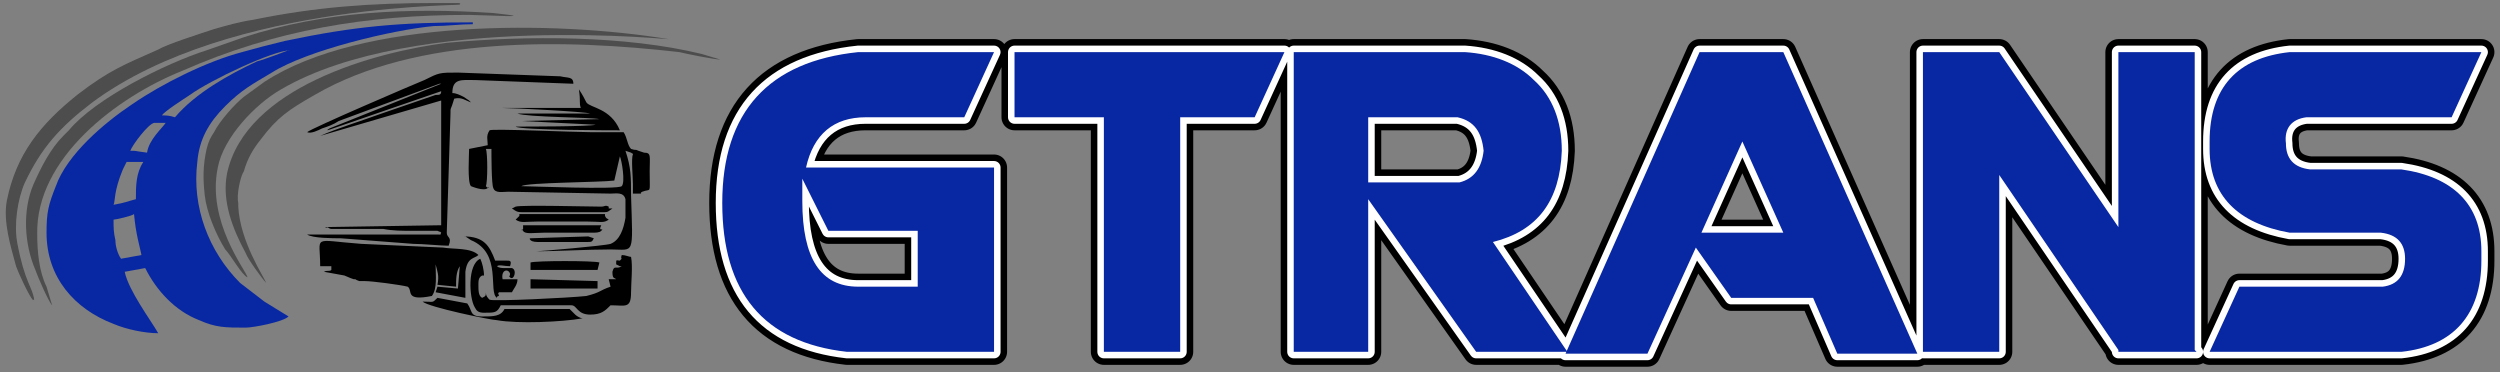
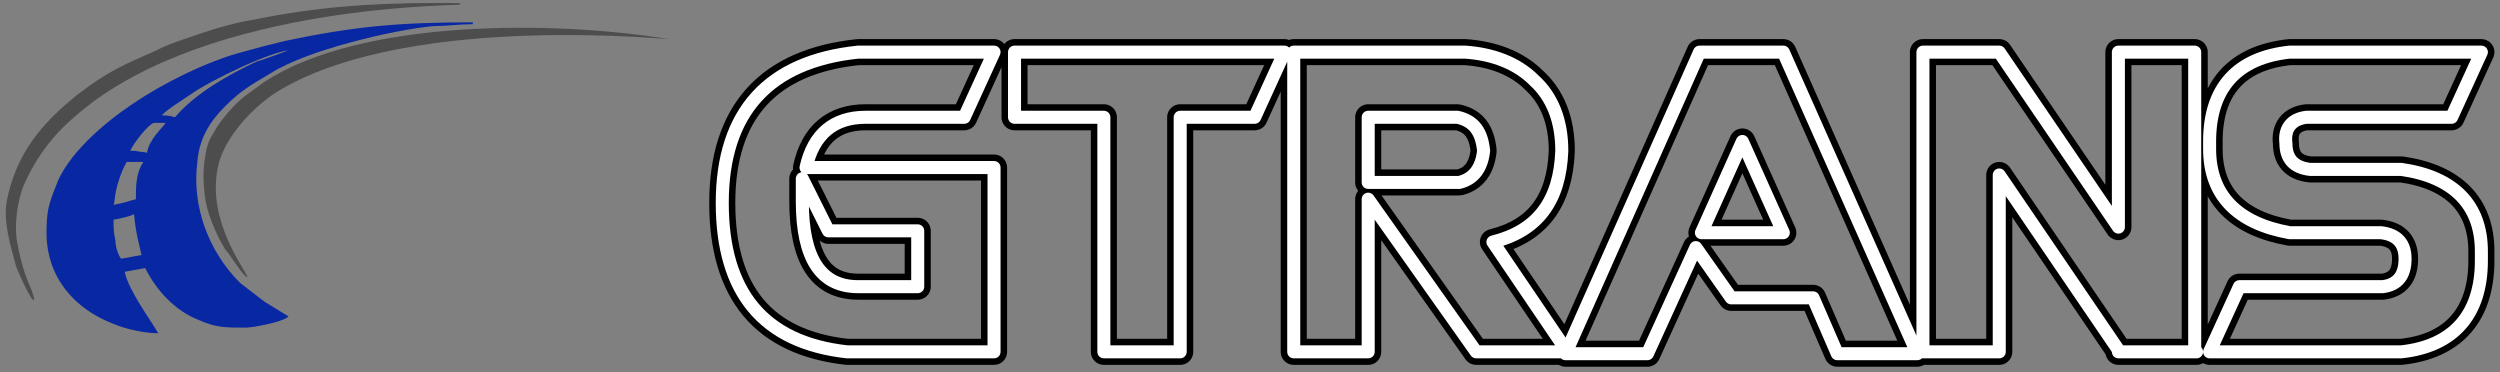
<svg xmlns="http://www.w3.org/2000/svg" xml:space="preserve" width="1343px" height="200px" version="1.1" style="shape-rendering:geometricPrecision; text-rendering:geometricPrecision; image-rendering:optimizeQuality; fill-rule:evenodd; clip-rule:evenodd" viewBox="0 0 1343 200">
  <rect x="0" y="0" width="1343" height="200" fill="#808080" stroke="none" />
  <defs>
    <style type="text/css">
   
    .str2 {stroke:#4D4D4D;stroke-width:0.72}
    .str0 {stroke:black;stroke-width:14.002;stroke-linejoin:round}
    .str1 {stroke:white;stroke-width:7;stroke-linejoin:round}
    .fil0 {fill:none;fill-rule:nonzero}
    .fil5 {fill:black}
    .fil3 {fill:#0827A3}
    .fil4 {fill:#4D4D4D}
    .fil2 {fill:#0827A3;fill-rule:nonzero}
    .fil1 {fill:#373435;fill-rule:nonzero}
   
  </style>
  </defs>
  <g id="Layer_x0020_1">
    <path class="fil0 str0" d="M431 96l0 12c0,31 10,46 30,46l32 0 0 -30 -48 0 -14 -28zm103 93l-79 0c-45,-5 -67,-32 -67,-80 0,-49 25,-76 73,-81l73 0 -16 35 -53 0c-17,0 -28,9 -32,27l101 0 0 99zm59 -126l-48 0 0 -35 145 0 -16 35 -40 0 0 126 -41 0 0 -126zm142 35l49 0c8,-2 12,-8 13,-17 -1,-10 -5,-16 -14,-18l-48 0 0 35zm-40 91l0 -161 92 0c15,1 28,6 37,15 10,9 15,22 15,38 -1,27 -13,43 -37,49l40 59 -49 0 -58 -82 0 82 -40 0zm335 1l-43 0 -13 -30 -44 0 -19 -27 -26 57 -44 0 72 -162 45 0 72 162zm-72 -65l-22 -49 -22 49 44 0zm116 -31l0 95 -41 0 0 -161 0 0 0 0 0 0 41 0 0 0 64 94 0 -94 41 0 0 160 1 1 -42 0 0 -1 -64 -94zm216 -3c28,4 43,19 43,44l0 5c0,29 -15,46 -43,49l-103 0 16 -35 77 0c8,-1 12,-6 12,-15 0,-8 -4,-13 -13,-14l-49 0c-28,-5 -43,-20 -43,-45l0 -4c0,-29 15,-45 43,-48l103 0 -16 35 -78 0c-8,1 -12,6 -11,14 0,8 4,13 13,14l49 0z" />
-     <path class="fil1" d="M431 96l0 12c0,31 10,46 30,46l32 0 0 -30 -48 0 -14 -28zm103 93l-79 0c-45,-5 -67,-32 -67,-80 0,-49 25,-76 73,-81l73 0 -16 35 -53 0c-17,0 -28,9 -32,27l101 0 0 99zm59 -126l-48 0 0 -35 145 0 -16 35 -40 0 0 126 -41 0 0 -126zm142 35l49 0c8,-2 12,-8 13,-17 -1,-10 -5,-16 -14,-18l-48 0 0 35zm-40 91l0 -161 92 0c15,1 28,6 37,15 10,9 15,22 15,38 -1,27 -13,43 -37,49l40 59 -49 0 -58 -82 0 82 -40 0zm335 1l-43 0 -13 -30 -44 0 -19 -27 -26 57 -44 0 72 -162 45 0 72 162zm-72 -65l-22 -49 -22 49 44 0zm116 -31l0 95 -41 0 0 -161 0 0 0 0 0 0 41 0 0 0 64 94 0 -94 41 0 0 160 1 1 -42 0 0 -1 -64 -94zm216 -3c28,4 43,19 43,44l0 5c0,29 -15,46 -43,49l-103 0 16 -35 77 0c8,-1 12,-6 12,-15 0,-8 -4,-13 -13,-14l-49 0c-28,-5 -43,-20 -43,-45l0 -4c0,-29 15,-45 43,-48l103 0 -16 35 -78 0c-8,1 -12,6 -11,14 0,8 4,13 13,14l49 0z" />
    <path class="fil0 str1" d="M431 96l0 12c0,31 10,46 30,46l32 0 0 -30 -48 0 -14 -28zm103 93l-79 0c-45,-5 -67,-32 -67,-80 0,-49 25,-76 73,-81l73 0 -16 35 -53 0c-17,0 -28,9 -32,27l101 0 0 99zm59 -126l-48 0 0 -35 145 0 -16 35 -40 0 0 126 -41 0 0 -126zm142 35l49 0c8,-2 12,-8 13,-17 -1,-10 -5,-16 -14,-18l-48 0 0 35zm-40 91l0 -161 92 0c15,1 28,6 37,15 10,9 15,22 15,38 -1,27 -13,43 -37,49l40 59 -49 0 -58 -82 0 82 -40 0zm335 1l-43 0 -13 -30 -44 0 -19 -27 -26 57 -44 0 72 -162 45 0 72 162zm-72 -65l-22 -49 -22 49 44 0zm116 -31l0 95 -41 0 0 -161 0 0 0 0 0 0 41 0 0 0 64 94 0 -94 41 0 0 160 1 1 -42 0 0 -1 -64 -94zm216 -3c28,4 43,19 43,44l0 5c0,29 -15,46 -43,49l-103 0 16 -35 77 0c8,-1 12,-6 12,-15 0,-8 -4,-13 -13,-14l-49 0c-28,-5 -43,-20 -43,-45l0 -4c0,-29 15,-45 43,-48l103 0 -16 35 -78 0c-8,1 -12,6 -11,14 0,8 4,13 13,14l49 0z" />
-     <path class="fil2" d="M431 96l0 12c0,31 10,46 30,46l32 0 0 -30 -48 0 -14 -28zm103 93l-79 0c-45,-5 -67,-32 -67,-80 0,-49 25,-76 73,-81l73 0 -16 35 -53 0c-17,0 -28,9 -32,27l101 0 0 99zm59 -126l-48 0 0 -35 145 0 -16 35 -40 0 0 126 -41 0 0 -126zm142 35l49 0c8,-2 12,-8 13,-17 -1,-10 -5,-16 -14,-18l-48 0 0 35zm-40 91l0 -161 92 0c15,1 28,6 37,15 10,9 15,22 15,38 -1,27 -13,43 -37,49l40 59 -49 0 -58 -82 0 82 -40 0zm335 1l-43 0 -13 -30 -44 0 -19 -27 -26 57 -44 0 72 -162 45 0 72 162zm-72 -65l-22 -49 -22 49 44 0zm116 -31l0 95 -41 0 0 -161 0 0 0 0 0 0 41 0 0 0 64 94 0 -94 41 0 0 160 1 1 -42 0 0 -1 -64 -94zm216 -3c28,4 43,19 43,44l0 5c0,29 -15,46 -43,49l-103 0 16 -35 77 0c8,-1 12,-6 12,-15 0,-8 -4,-13 -13,-14l-49 0c-28,-5 -43,-20 -43,-45l0 -4c0,-29 15,-45 43,-48l103 0 -16 35 -78 0c-8,1 -12,6 -11,14 0,8 4,13 13,14l49 0z" />
    <path class="fil3" d="M61 118c1,0 10,-2 11,-3 1,11 3,17 4,22l-11 2c-2,-3 -3,-7 -3,-10 -1,-4 -1,-7 -1,-11zm0 -8c1,-2 0,-7 5,-19l2 -4c0,0 0,0 0,0l9 0c-4,6 -4,13 -4,20 -4,1 -6,2 -12,3zm9 -29c1,-3 10,-15 13,-15 3,0 4,0 6,0 -2,3 -9,9 -10,16 -8,-1 -5,-1 -9,-1zm17 -19c1,-2 12,-9 15,-11 11,-8 45,-24 54,-24l-1 0c0,0 -13,5 -17,6 -15,7 -33,17 -44,30 -3,-1 -5,-1 -7,-1zm-2 117c-4,-7 -16,-23 -18,-33l11 -2c6,12 16,23 29,28 9,4 14,4 25,4 4,0 20,-3 23,-6l-13 -8c-4,-3 -9,-7 -13,-10 -17,-17 -26,-41 -23,-65 1,-12 6,-21 15,-30 9,-9 15,-12 25,-18 19,-12 65,-23 87,-25 7,0 14,-1 21,-1l0 -1c-39,0 -63,2 -101,10 -4,1 -8,2 -12,3 -4,1 -7,2 -11,3 -19,5 -43,17 -59,28 -15,10 -35,27 -41,44 -4,10 -5,14 -5,25 0,24 15,41 36,49 7,3 17,5 24,5z" />
-     <path class="fil4" d="M28 164l-3 -10c-4,-8 -5,-19 -5,-28 -1,-41 43,-74 78,-88 50,-22 99,-30 154,-30 7,0 41,2 13,-1 -45,-3 -91,-1 -134,13l-20 7c-22,7 -60,26 -74,43 -1,1 -2,2 -3,3 -7,7 -12,17 -16,26 -6,14 -5,32 1,46 1,3 7,17 9,19z" />
-     <path class="fil4" d="M143 152c-1,-3 -14,-22 -15,-41 0,-1 0,-1 0,-2 -1,-4 1,-14 3,-17 2,-7 5,-12 9,-17 9,-12 15,-16 29,-24 55,-32 135,-30 196,-23 4,1 19,4 22,4l-10 -3c-41,-10 -94,-10 -137,-6 -39,5 -108,24 -118,70 -3,15 3,30 10,43 1,3 9,14 11,16z" />
    <path class="fil4 str2" d="M18 161c-1,-7 -5,-9 -9,-30 -2,-10 0,-24 4,-33 9,-19 19,-30 36,-43 75,-56 210,-52 197,-53 -4,0 -8,0 -13,0 -33,0 -63,2 -97,9 -7,1 -14,3 -21,5 -6,2 -25,8 -30,11 -18,8 -26,11 -43,24 -20,16 -33,32 -38,57 -2,11 2,24 5,35 1,3 7,16 9,18z" />
    <path class="fil4" d="M133 149c-1,-4 -22,-30 -16,-59 3,-16 20,-34 34,-42 72,-42 215,-26 208,-27 -61,-10 -165,-11 -217,23l-11 8c-5,4 -13,13 -16,19 -2,3 -3,5 -4,9 -2,9 -2,16 -1,25 1,9 6,21 11,29 3,3 9,14 12,15z" />
-     <path class="fil5" d="M280 100c4,0 52,2 54,0 2,-2 0,-14 -1,-16l-3 13c-8,1 -47,1 -50,3zm-19 -20c1,2 1,18 0,20l1 1c1,0 0,-1 0,0 -2,2 -9,-1 -9,-1 -2,-2 -1,-17 -1,-20l10 -2c0,-3 -1,-5 1,-8 1,-1 46,1 54,1 6,0 13,0 18,0 2,3 2,7 4,9 3,1 2,0 4,1l3 1c4,0 3,2 3,10 0,13 1,9 -4,11 0,0 0,0 0,0 -2,1 1,1 -2,1 -1,0 -2,0 -3,0 0,-2 0,-2 0,-5 0,-4 -1,-14 0,-16 0,-1 0,0 -1,-1l-3 -1c3,9 3,14 3,24 1,33 2,29 -11,29 -12,0 -30,1 -40,1 2,0 37,-3 40,-4 5,-2 7,-8 8,-14 0,-2 0,-8 0,-10 -1,-4 -5,-3 -8,-3l-55 -1c-3,0 -7,1 -8,-2 -1,-2 -1,-18 -1,-21l-3 0zm-4 57c-2,2 -6,1 -7,9 0,4 0,9 0,14l-16 -3 1 -3 11 1 1 -12c-2,3 -2,7 -2,11l-10 -1c1,-5 0,-7 -1,-11 0,6 1,13 -2,17 -15,3 -10,-3 -13,-5 -4,-1 -19,-3 -23,-3 -1,0 -2,0 -3,0 -3,-1 -1,-1 -3,-1 -3,-1 0,0 -5,-2l-11 -2c2,-1 3,0 4,-1l0 -2 -6 0c0,-17 -5,-14 22,-12l44 2c6,1 15,0 19,4zm-2 -94c-7,0 -12,-1 -12,7 2,0 4,1 6,2l3 2c1,1 0,0 1,1 -3,-1 -5,-3 -9,-2 -2,7 -2,4 -2,8l-2 64c0,3 3,2 1,7 -4,0 -14,-1 -19,-1l-39 -3c-4,0 -15,0 -18,-2l64 0c1,0 3,0 4,0 1,0 2,0 3,0 1,0 0,1 1,-1 -1,-1 0,0 -2,-1l-6 0c-2,0 -5,0 -7,0 -6,0 -11,0 -16,-1l-24 0c-2,0 -3,0 -4,0 -1,0 -2,-1 -2,-1 -4,0 3,1 -1,0 0,0 -1,0 -1,0 0,0 0,0 0,0l63 -1 0 -67 -65 19c9,-4 22,-8 33,-12l29 -10c2,0 3,0 3,-2l-61 21c0,-1 0,0 1,-1l60 -24c-1,0 0,0 -1,0l-54 20c-3,2 -6,3 -9,4 -2,1 -6,3 -8,2 2,-2 58,-26 63,-28 8,-4 8,-4 18,-4l55 2c4,1 7,0 7,4l-53 -2zm79 100c-1,0 -1,0 -1,0l-2 -1c0,-3 0,-2 2,-2 2,-2 0,0 1,-3 2,0 4,1 5,1 1,5 0,14 0,19 0,9 -3,7 -11,7 -3,3 -5,5 -11,5 -7,0 -7,-5 -10,-5l-38 0c-2,4 -3,4 -9,4 -3,0 -4,-1 -5,-3 -3,-5 -4,-23 3,-26 1,2 2,6 2,9 0,0 0,0 0,0l-1 0c-2,1 -2,3 -2,5 0,3 0,6 2,7 2,-1 2,-1 2,-3 0,2 1,3 2,4 2,1 43,-1 52,-2 8,-2 7,-3 13,-5l-1 -4 4 0c-1,-1 -2,0 -2,-4 1,-4 2,-1 5,-3zm-21 28c-11,2 -35,3 -46,1 -3,0 -37,-7 -40,-10 6,0 5,1 8,-2l16 3c3,4 1,7 8,7 6,0 10,0 12,-4l35 0c1,1 2,2 3,3 1,1 3,2 4,2zm-1 -113c-1,-3 0,-3 -1,-10 2,3 3,5 4,7 2,3 13,3 18,15 -2,0 -54,0 -56,-2 6,0 40,0 43,-1l-40 -2 42 -1c-4,-1 -39,-1 -44,-3l39 0c-2,-1 -42,-3 -47,-3l42 0zm-45 102c-5,-3 3,-24 -14,-31l-3 -2c-1,0 -1,0 -1,0 11,0 14,5 17,13 2,0 4,0 6,0 2,0 3,0 2,3 -3,0 -6,-1 -7,0 1,1 3,1 4,1l4 0c3,1 1,7 -1,5 -1,-1 0,0 0,-2 -1,-3 -5,-2 -4,3l8 0c0,3 -2,5 -3,7l-7 0c-1,2 0,0 0,2 -1,0 -1,1 -1,0 0,0 0,1 0,1zm58 -44c1,2 1,1 2,2 -3,2 -4,1 -12,1l-26 0c-7,0 -9,1 -12,-1 0,0 1,-1 2,-2 0,-1 0,-1 0,-1l46 0 0 1zm-2 5c-2,4 2,1 0,3 -1,1 -3,1 -5,1l-26 0c-5,0 -10,1 -11,-1 -1,-2 -1,1 0,-1 0,0 0,1 0,-2l42 0zm-2 24l-36 0 0 -4c3,-1 34,-1 37,0l-1 4zm-39 -31c-4,0 -4,0 -7,-2l2 -1c3,-1 40,0 46,0 2,0 2,-1 4,0l0 1c1,0 1,0 1,0l1 0c-3,2 -2,2 -6,2l-41 0zm39 41l-36 0 0 -5 36 1 0 4zm-2 -27c-1,2 -1,2 -4,2l-25 0c-2,0 -4,0 -5,-1 -1,-1 0,-1 0,-1l31 -1 3 1z" />
  </g>
</svg>